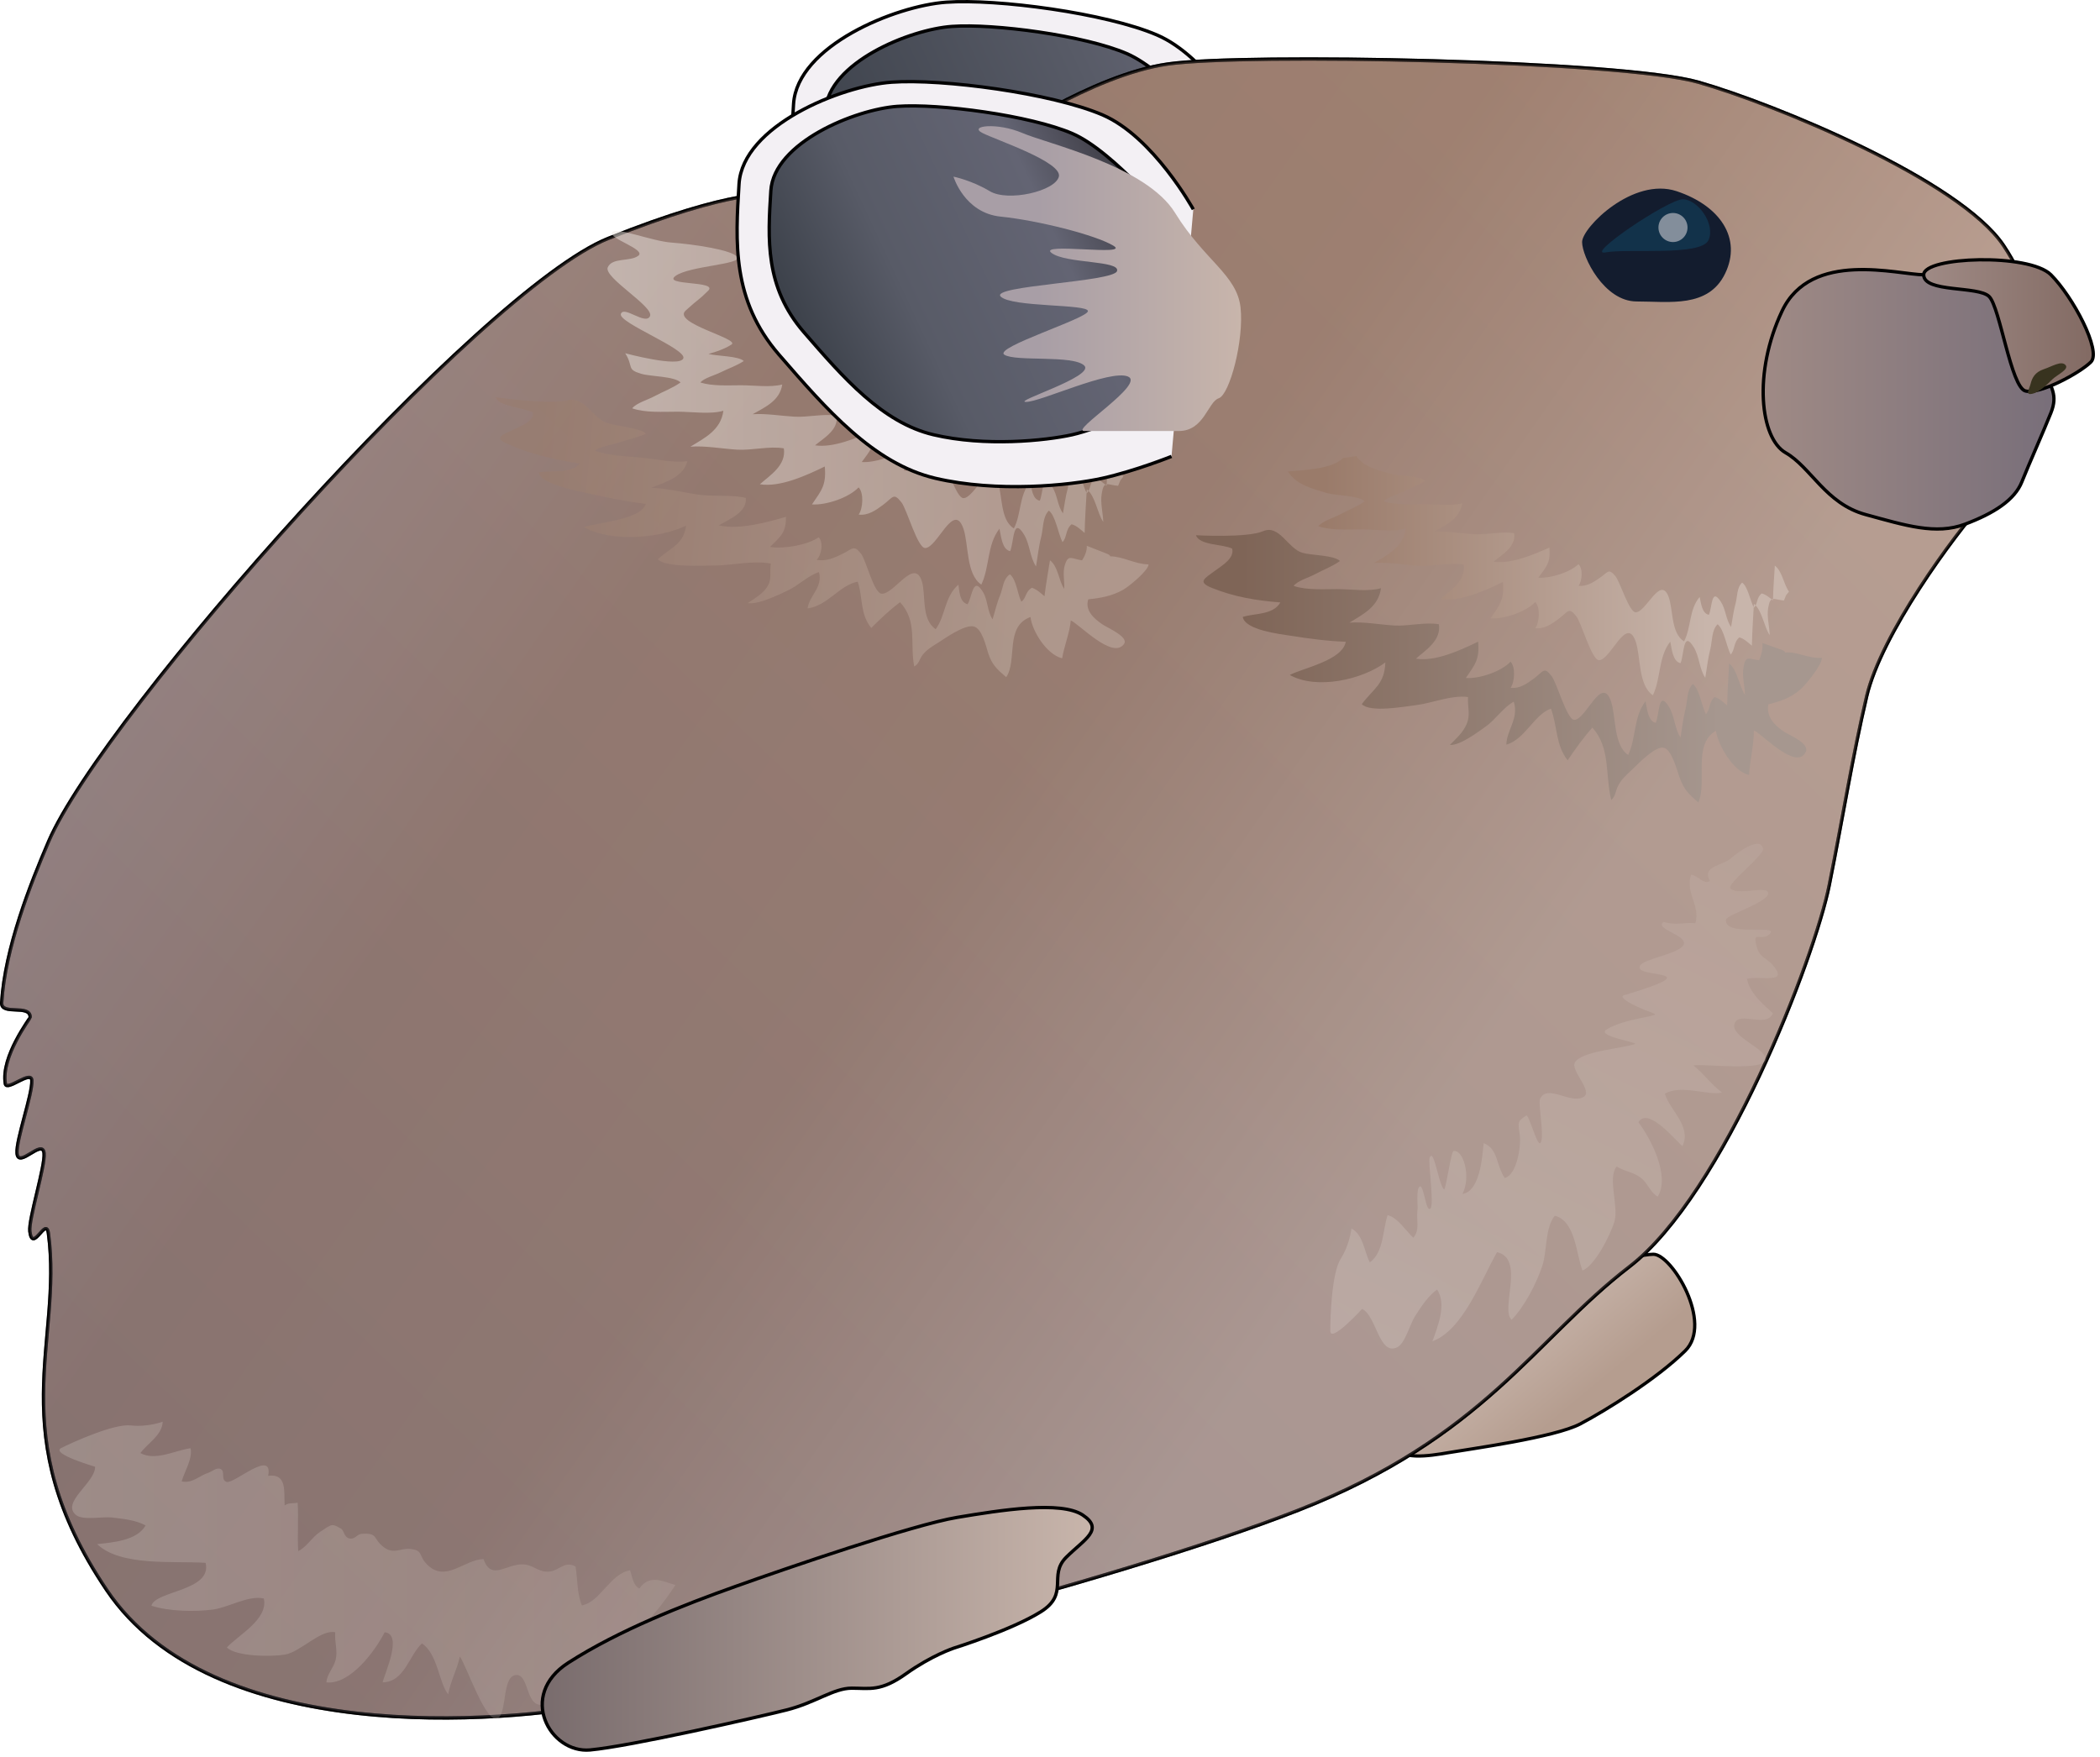
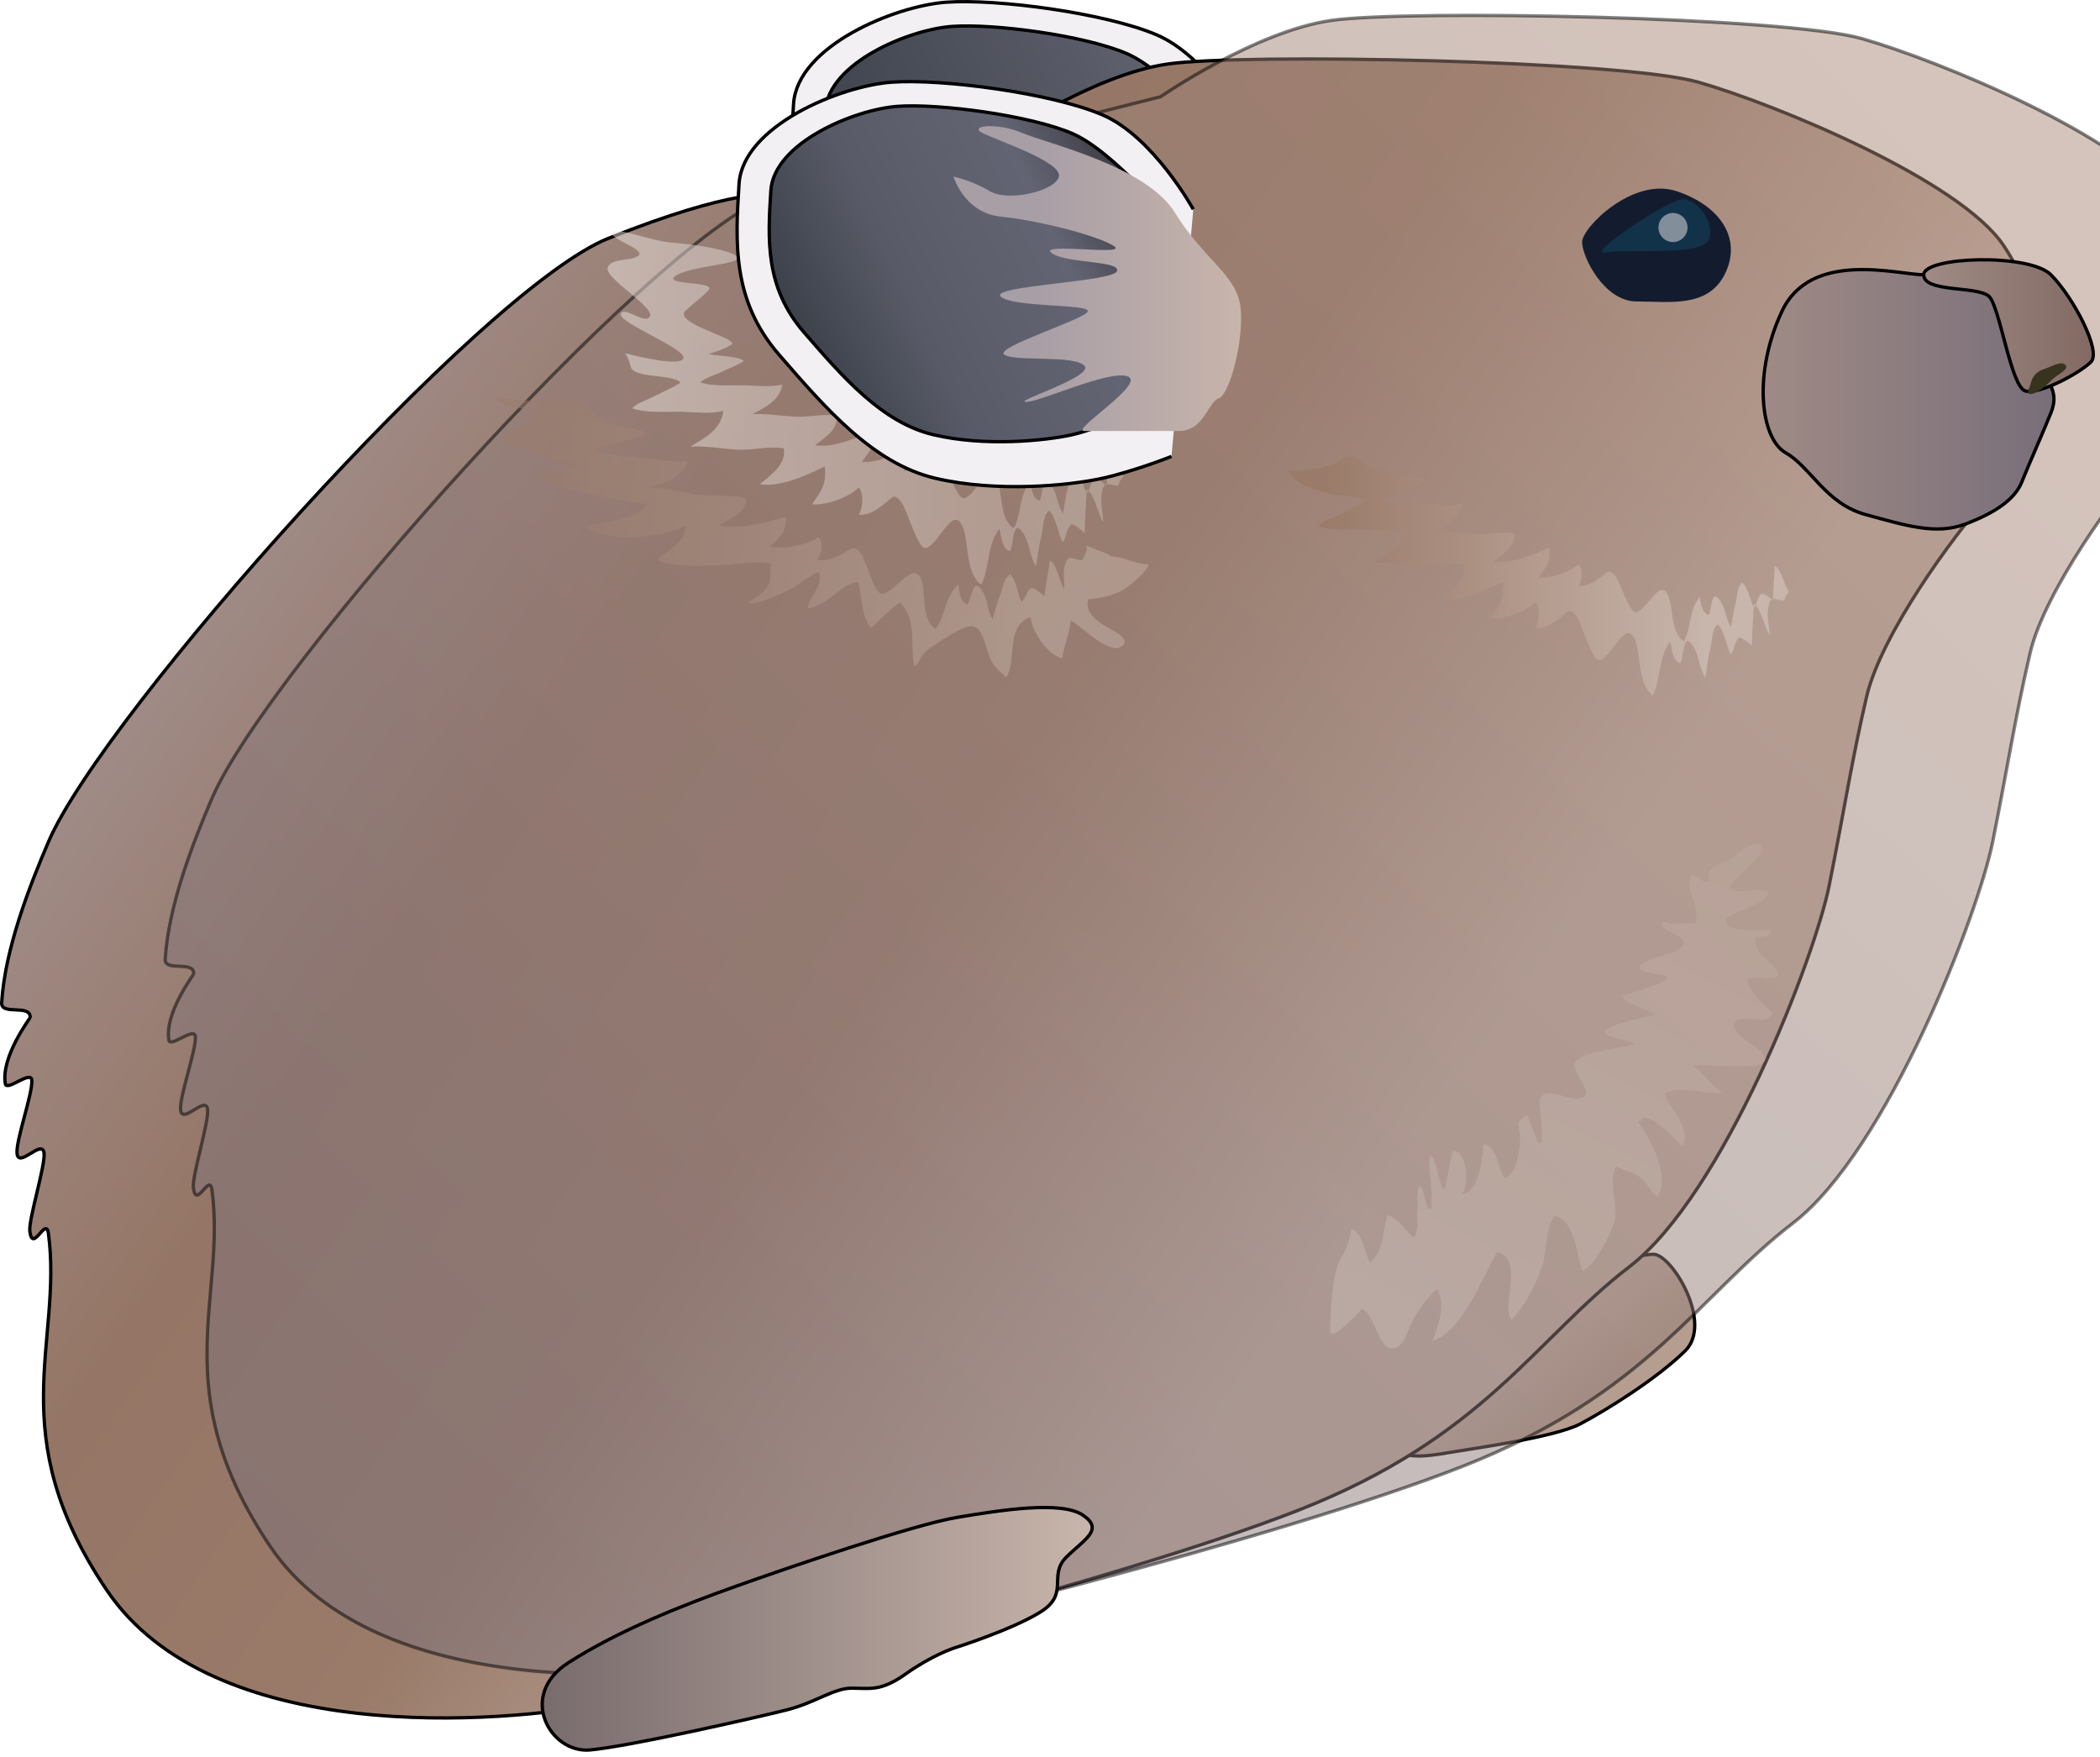
<svg xmlns="http://www.w3.org/2000/svg" xmlns:ns1="https://ian.umces.edu/media-library/" x="0px" y="0px" width="502" height="420" viewBox="0 0 502 420" xml:space="preserve">
  <title>Ochotona princeps (American Pika)</title>
  <desc>
    <ns1:title>Ochotona princeps (American Pika)</ns1:title>
    <ns1:descr>Illustration of Ochotona princeps (American Pika)</ns1:descr>
    <ns1:scene>
      <ns1:contains>mammal, American, pika, rock, rabbit, coney, Chordata, Mammalia, Lagomorpha, Ochotonidae, Ochotona, princeps</ns1:contains>
      <ns1:when>2004-09-12</ns1:when>
    </ns1:scene>
  </desc>
  <defs>
</defs>
  <linearGradient id="ian_symbols_07b87e7ff4c8293405b1905a82d0c170" gradientUnits="userSpaceOnUse" x1="-658.058" y1="-130.769" x2="-629.273" y2="-110.614" gradientTransform="matrix(-1.162 -0.217 0.183 -0.983 -356.934 68.136)">
    <stop offset="0.197" style="stop-color:#B59D8F" />
    <stop offset="0.837" style="stop-color:#C8B5AB" />
  </linearGradient>
  <path fill="url(#ian_symbols_07b87e7ff4c8293405b1905a82d0c170)" stroke="#000000" stroke-width="0.78" d="M402.821,322.981c-6.809,6.699-18.871,14.183-25.038,17.445  c-6.156,3.263-26.561,6.025-31.477,6.874c-4.928,0.849-11.703,1.914-13.367-1.914c-1.653-3.851,0.902-5.721,3.61-9.637  c2.709-3.894,1.219-8.593,5.08-12.313c3.872-3.676,10.789-6.809,10.789-6.809s2.621-1.283,6.112-5.047  c3.48-3.763,4.46-2.697,6.374-2.349c1.914,0.369,4.459-2.697,7.853-3.829c3.394-1.152,18.088-5.46,22.461-5.525  C399.602,299.814,409.63,316.303,402.821,322.981z" />
  <path fill="#F3F0F4" stroke="#000000" stroke-width="0.793" d="M298.286,30.94c0,0-9.56-17.38-21.72-22.58  c-12.16-5.221-38.221-8.701-50.38-7.831c-12.16,0.87-35.621,10.431-36.491,24.331c-0.881,13.9-1.729,27.79,9.561,40.82  c11.29,13.041,22.59,26.071,37.35,29.541c14.771,3.48,32.141,1.74,39.961,0s16.511-5.209,16.511-5.209" />
  <linearGradient id="ian_symbols_a99f37fda0fce104e1d8f03218159cb2" gradientUnits="userSpaceOnUse" x1="205.895" y1="64.927" x2="289.582" y2="25.904">
    <stop offset="0" style="stop-color:#3C414A" />
    <stop offset="0.747" style="stop-color:#585B67" />
    <stop offset="1" style="stop-color:#636473" />
  </linearGradient>
  <path fill="url(#ian_symbols_a99f37fda0fce104e1d8f03218159cb2)" stroke="#000000" stroke-width="0.793" d="M293.686,34.704c0,0-14.27-17.576-24.363-21.905  c-10.082-4.329-31.694-7.2-41.777-6.482c-10.083,0.718-29.53,8.636-30.258,20.165c-0.718,11.529-1.436,23.059,7.929,33.859  c9.365,10.8,18.729,21.612,30.977,24.494s26.647,1.446,33.13,0c6.493-1.447,20.034-7.494,20.034-7.494" />
  <linearGradient id="ian_symbols_128203187df06ae475e04b2f2d8c2adf" gradientUnits="userSpaceOnUse" x1="80.522" y1="99.996" x2="385.293" y2="313.399">
    <stop offset="0.006" style="stop-color:#9F8A85" />
    <stop offset="0.225" style="stop-color:#957666" />
    <stop offset="0.483" style="stop-color:#9A7B6A" />
    <stop offset="0.837" style="stop-color:#C8B5AB" />
  </linearGradient>
  <path fill="url(#ian_symbols_128203187df06ae475e04b2f2d8c2adf)" stroke="#000000" stroke-width="0.793" d="M184.485,46.581c0,0-8.69-1.74-39.09,10.42  c-30.4,12.16-120.751,113.801-133.781,144.201c-4.334,10.116-10.436,25.5-11.214,38.531c-0.185,3.153,6.852,0.261,6.814,3.48  c-0.005,0.304-7.031,9.354-5.938,15.901c0.321,1.936,6.205-3.394,6.336-0.805c0.179,3.263-3.796,14.226-3.541,17.402  c0.299,3.85,6.085-3.611,6.46,0c0.321,3.066-3.741,15.836-3.399,18.686c0.653,5.373,3.883-3.72,4.443,0.522  c3.475,26.06-11.257,47.9,13.938,85.25c25.19,37.35,93.821,32.129,119.881,26.931c26.06-5.221,120.751-28.671,165.041-46.052  c44.322-17.381,56.482-40.83,79.062-58.189c22.591-17.381,44.312-73.852,47.78-91.227c3.48-17.37,5.482-30.4,8.952-45.17  c3.48-14.771,20.589-38.22,28.409-46.911s7.82-19.98,9.55-26.071c1.74-6.069,5.221-19.099-5.21-34.739  c-10.42-15.641-54.73-33.881-72.981-39.09c-18.229-5.221-108.592-6.961-126.82-4.351c-18.24,2.61-40.831,18.25-40.831,18.25  L184.485,46.581z" />
  <linearGradient id="ian_symbols_22e708c5a77596a46d57a339cb4f4c57" gradientUnits="userSpaceOnUse" x1="47.23" y1="402.71" x2="427.856" y2="8.561">
    <stop offset="0.006" style="stop-color:#796F7A" />
    <stop offset="1" style="stop-color:#AA8978" />
  </linearGradient>
-   <path opacity="0.5" fill="url(#ian_symbols_22e708c5a77596a46d57a339cb4f4c57)" stroke="#000000" stroke-width="0.793" d="M184.485,46.581c0,0-8.69-1.74-39.09,10.42  c-30.4,12.16-120.751,113.801-133.781,144.201c-4.334,10.116-10.436,25.5-11.214,38.531c-0.185,3.153,6.852,0.261,6.814,3.48  c-0.005,0.304-7.031,9.354-5.938,15.901c0.321,1.936,6.205-3.394,6.336-0.805c0.179,3.263-3.796,14.226-3.541,17.402  c0.299,3.85,6.085-3.611,6.46,0c0.321,3.066-3.741,15.836-3.399,18.686c0.653,5.373,3.883-3.72,4.443,0.522  c3.475,26.06-11.257,47.9,13.938,85.25c25.19,37.35,93.821,32.129,119.881,26.931c26.06-5.221,120.751-28.671,165.041-46.052  c44.322-17.381,56.482-40.83,79.062-58.189c22.591-17.381,44.312-73.852,47.78-91.227c3.48-17.37,5.482-30.4,8.952-45.17  c3.48-14.771,20.589-38.22,28.409-46.911s7.82-19.98,9.55-26.071c1.74-6.069,5.221-19.099-5.21-34.739  c-10.42-15.641-54.73-33.881-72.981-39.09c-18.229-5.221-108.592-6.961-126.82-4.351c-18.24,2.61-40.831,18.25-40.831,18.25  L184.485,46.581z" />
+   <path opacity="0.5" fill="url(#ian_symbols_22e708c5a77596a46d57a339cb4f4c57)" stroke="#000000" stroke-width="0.793" d="M184.485,46.581c-30.4,12.16-120.751,113.801-133.781,144.201c-4.334,10.116-10.436,25.5-11.214,38.531c-0.185,3.153,6.852,0.261,6.814,3.48  c-0.005,0.304-7.031,9.354-5.938,15.901c0.321,1.936,6.205-3.394,6.336-0.805c0.179,3.263-3.796,14.226-3.541,17.402  c0.299,3.85,6.085-3.611,6.46,0c0.321,3.066-3.741,15.836-3.399,18.686c0.653,5.373,3.883-3.72,4.443,0.522  c3.475,26.06-11.257,47.9,13.938,85.25c25.19,37.35,93.821,32.129,119.881,26.931c26.06-5.221,120.751-28.671,165.041-46.052  c44.322-17.381,56.482-40.83,79.062-58.189c22.591-17.381,44.312-73.852,47.78-91.227c3.48-17.37,5.482-30.4,8.952-45.17  c3.48-14.771,20.589-38.22,28.409-46.911s7.82-19.98,9.55-26.071c1.74-6.069,5.221-19.099-5.21-34.739  c-10.42-15.641-54.73-33.881-72.981-39.09c-18.229-5.221-108.592-6.961-126.82-4.351c-18.24,2.61-40.831,18.25-40.831,18.25  L184.485,46.581z" />
  <linearGradient id="ian_symbols_06495b4ab2c617e465284a27f166b294" gradientUnits="userSpaceOnUse" x1="145.223" y1="97.498" x2="268.539" y2="97.498">
    <stop offset="0.006" style="stop-color:#EFE9E4" />
    <stop offset="0.764" style="stop-color:#CDBBB3" />
  </linearGradient>
  <path opacity="0.49" fill="url(#ian_symbols_06495b4ab2c617e465284a27f166b294)" d="M149.463,84.458c2.066,3.323,0.218,3.834,3.823,4.911  c2.3,0.68,7.934,0.571,9.403,2.067c-2.056,1.446-4.084,2.126-6.227,3.29c-1.512,0.821-4.443,1.669-5.324,2.904  c3.16,1.104,7.407,0.8,10.866,0.8c3.355,0,7.799,0.696,10.92-0.223c-0.615,4.595-4.383,6.455-7.886,8.587  c3.529-0.272,7.603,0.495,11.132,0.712c3.654,0.218,7.75-0.924,11.203-0.31c0.615,4.057-3.29,6.423-5.727,8.582  c4.873,0.789,11.208-2.159,15.521-4.247c0.37,4.492-0.734,5.623-3.067,9.065c3.399,0.229,8.821-1.604,11.143-4.068  c1.289,1.256,1.055,5.052,0.022,6.504c2.24,0.283,4.122-1.05,5.873-2.355c2.371-1.778,2.442-3.002,4.356-0.565  c1.305,1.669,3.823,10.876,5.645,10.909c2.899,0.071,6.847-11.322,9.158-4.65c1.3,3.758,0.598,10.92,4.285,13.395  c2.023-4.16,1.333-9.533,4.34-13.362c0.397,1.751,0.582,4.96,2.562,5.368c0.936-2.257,0.62-8.408,3.333-3.932  c1.376,2.278,1.376,5.4,2.839,7.575c0.419-2.404,0.631-4.72,1.262-7.146c0.484-1.909,0.293-4.726,1.811-6.194  c1.599,1.202,2.218,5.493,3.257,7.537c1.088-1.06,0.686-3.034,2.176-4.269c1.212,0.315,2.213,1.327,3.121,2.078  c0.07-3.491,0.321-6.961,0.512-10.441c2.082,1.653,2.441,5.558,3.937,7.809c-0.064-2.197-0.739-4.606-0.369-6.76  c0.532-3.306,1.338-2.083,3.915-1.876c0.555-1.316,0.555-1.316,0.555-1.316l0.707-0.897c-1.349-1.871-1.675-5.101-3.535-6.477  c-0.174,2.888-0.391,5.765-0.456,8.652c-0.816-0.62-1.719-1.463-2.812-1.724c-1.333,1.022-0.974,2.66-1.947,3.541  c-0.936-1.691-1.495-5.248-2.926-6.243c-1.359,1.218-1.196,3.557-1.626,5.128c-0.565,2.012-0.762,3.932-1.137,5.922  c-1.316-1.8-1.311-4.389-2.545-6.271c-2.442-3.714-2.154,1.376-2.997,3.247c-1.778-0.337-1.947-2.991-2.295-4.443  c-2.703,3.176-2.083,7.619-3.899,11.067c-3.317-2.045-2.681-7.983-3.855-11.089c-2.072-5.525-5.612,3.905-8.223,3.851  c-1.637-0.033-3.894-7.657-5.063-9.039c-1.719-2.012-1.784-1-3.91,0.462c-1.577,1.087-3.263,2.197-5.275,1.963  c0.925-1.207,1.142-4.356-0.021-5.384c-2.088,2.028-6.945,3.551-10.018,3.361c2.104-2.855,3.1-3.791,2.768-7.51  c-3.877,1.735-9.566,4.177-13.938,3.519c2.181-1.789,5.694-3.747,5.139-7.108c-3.089-0.506-6.782,0.44-10.056,0.256  c-3.165-0.174-6.831-0.811-9.996-0.587c3.138-1.762,6.526-3.307,7.081-7.113c-2.801,0.761-6.798,0.19-9.806,0.19  c-3.1,0-6.923,0.25-9.761-0.664c0.799-1.022,3.42-1.729,4.78-2.404c1.931-0.962,3.752-1.534,5.596-2.73  c-1.316-1.234-6.379-1.142-8.446-1.702c0,0,3.421-0.848,5.509-2.241c2.088-1.392-14.27-5.101-10.964-8.119  c3.307-3.018,2.958-2.322,5.395-4.758c2.437-2.437-11.094-1.142-7.81-3.53c3.285-2.387,15.814-2.735,14.771-4.476  s-10.79-3.132-15.662-3.48c-4.873-0.348-13.335-3.867-14.27-2.437c-0.936,1.431,8.223,4.073,6.265,5.569  c-1.958,1.496-6.265,0.348-7.309,2.785c-1.044,2.436,11.138,9.408,10.094,11.665c-1.044,2.257-6.265-2.616-6.961-0.528  c-0.696,2.088,15.923,8.408,14.922,10.643C162.341,87.939,149.463,84.458,149.463,84.458z" />
  <path fill="#F3F0F4" stroke="#000000" stroke-width="0.793" d="M285.257,50.051c0,0-9.561-17.37-21.721-22.591  c-12.16-5.199-38.22-8.679-50.38-7.809c-12.16,0.87-35.621,10.419-36.491,24.32s-1.729,27.8,9.561,40.831  c11.29,13.03,22.58,26.06,37.35,29.541c14.77,3.47,32.14,1.74,39.96,0s16.511-5.221,16.511-5.221" />
  <linearGradient id="ian_symbols_35d6be46c4a8149415822ce731607fb5" gradientUnits="userSpaceOnUse" x1="192.865" y1="84.043" x2="276.558" y2="45.016">
    <stop offset="0" style="stop-color:#3C414A" />
    <stop offset="0.298" style="stop-color:#585B67" />
    <stop offset="0.708" style="stop-color:#636473" />
    <stop offset="1" style="stop-color:#35333A" />
  </linearGradient>
  <path fill="url(#ian_symbols_35d6be46c4a8149415822ce731607fb5)" stroke="#000000" stroke-width="0.793" d="M280.655,53.803c0,0-14.27-17.577-24.353-21.895  c-10.093-4.318-31.705-7.2-41.787-6.482c-10.083,0.729-29.53,8.647-30.248,20.176c-0.729,11.529-1.457,23.037,7.918,33.848  c9.365,10.812,18.729,21.623,30.976,24.494c12.247,2.893,26.659,1.436,33.141,0c6.482-1.436,20.024-7.494,20.024-7.494" />
  <path fill="#131C2E" d="M412.393,65.387c4.046-8.386-1.175-16.195-11.595-19.676c-10.431-3.48-22.602,8.68-22.602,12.16  s5.221,14.205,13.041,14.205S408.379,73.707,412.393,65.387z" />
  <linearGradient id="ian_symbols_0f6b5dbb2d0857a4f94c39c1b8fb850c" gradientUnits="userSpaceOnUse" x1="421.484" y1="95.463" x2="490.989" y2="95.463">
    <stop offset="0.006" style="stop-color:#9F8A85" />
    <stop offset="0.983" style="stop-color:#796F7A" />
  </linearGradient>
  <path fill="url(#ian_symbols_0f6b5dbb2d0857a4f94c39c1b8fb850c)" stroke="#000000" stroke-width="0.793" d="M426.858,108.251c6.068,3.48,9.561,12.171,19.109,14.771  c9.561,2.61,16.805,4.916,23.755,2.306s11.866-5.786,13.596-10.115c1.74-4.351,5.221-12.171,6.95-16.511  c1.74-4.351,0-6.091-1.729-10.419c-1.751-4.351-12.16-20.861-12.16-20.861s-10.431-1.729-16.521-1.729  c-6.069,0-26.931-6.08-33.869,8.69C419.027,89.152,420.778,104.792,426.858,108.251z" />
  <linearGradient id="ian_symbols_4d63f7d804a3cd44352b91e2d59b102c" gradientUnits="userSpaceOnUse" x1="459.857" y1="77.84" x2="500.397" y2="77.84">
    <stop offset="0.006" style="stop-color:#9F8A85" />
    <stop offset="0.972" style="stop-color:#836B64" />
  </linearGradient>
  <path fill="url(#ian_symbols_4d63f7d804a3cd44352b91e2d59b102c)" stroke="#000000" stroke-width="0.793" d="M459.857,65.691c0,4.34,13.041,2.6,15.651,5.21  c2.6,2.61,5.21,21.709,8.68,22.58c3.48,0.87,13.03-4.339,15.641-6.939c2.61-2.61-4.34-15.641-9.561-20.851  C485.059,60.481,459.857,61.352,459.857,65.691z" />
  <path fill="#12324A" d="M383.83,60.34c-5.253,0.979,14.923-12.693,18.437-12.693c3.513,0,7.896,5.862,6.145,9.767  C406.66,61.319,389.095,59.361,383.83,60.34z" />
  <linearGradient id="ian_symbols_65fc66b02fa227c41dd6a9b168ee1d54" gradientUnits="userSpaceOnUse" x1="227.926" y1="66.607" x2="296.68" y2="66.607">
    <stop offset="0.292" style="stop-color:#A89EA6" />
    <stop offset="1" style="stop-color:#C8B5AB" />
  </linearGradient>
  <path fill="url(#ian_symbols_65fc66b02fa227c41dd6a9b168ee1d54)" d="M280.917,50.921c-6.95-11.301-30.411-16.5-36.491-19.11s-13.03-1.74-9.549,0  c3.469,1.74,19.11,6.95,18.24,10.42c-0.87,3.48-12.16,6.091-16.511,3.48c-4.339-2.61-8.679-3.48-8.679-3.48s2.6,8.69,11.29,9.561  c8.69,0.87,22.591,4.34,26.931,6.95s-18.24-0.87-14.771,1.74c3.48,2.599,16.511,1.74,15.641,4.339  c-0.87,2.6-30.411,3.47-27.801,6.08c2.611,2.61,20.851,1.74,20.851,3.48s-22.591,8.68-19.98,10.42c2.588,1.74,16.489,0,19.11,2.61  c2.61,2.6-17.37,8.679-13.9,8.679c3.48,0,19.98-7.809,24.31-6.08c4.361,1.74-13.89,13.041-10.409,13.041c3.47,0,16.511,0,22.591,0  s6.939-6.961,9.55-7.831s6.068-13.9,5.209-21.709C295.676,65.691,287.867,62.222,280.917,50.921z" />
  <path fill="#838E9B" d="M403.397,54.391c0,1.925-1.556,3.48-3.47,3.48s-3.48-1.556-3.48-3.48c0-1.915,1.566-3.47,3.48-3.47  S403.397,52.476,403.397,54.391z" />
  <path fill="#38331F" d="M485.417,91.74c0.349-1.392,1.045-2.763,3.122-3.458c2.077-0.696,4.154-2.088,5.188-1.044  c1.045,1.044-2.066,2.415-3.11,3.459s-3.11,3.122-4.851,3.458C484.036,94.514,485.069,93.133,485.417,91.74z" />
  <linearGradient id="ian_symbols_7404451c792d2f3469257a82ef473400" gradientUnits="userSpaceOnUse" x1="14.216" y1="375.435" x2="161.46" y2="375.435">
    <stop offset="0.006" style="stop-color:#EFE9E4" />
    <stop offset="1" style="stop-color:#CDBBB3" />
  </linearGradient>
-   <path opacity="0.21" fill="url(#ian_symbols_7404451c792d2f3469257a82ef473400)" d="M151.132,390.176c-4.041,1.35-1.931,9.278-4.824,8.419  c-2.871-0.849-0.865-4.634-4.514-1.207c-1.659,1.566-1.164,3.144-1.887,4.916c-2.447,6.015-3.54-1.251-5.727-3.883  c-2.779,2.045-3.785,6.112-4.671,9.19c-3.91,0.283-3.035-7.494-6.221-7.135c-3.35,0.381-2.023,9.169-4.345,10.387  c-2.73,1.436-7.407-12.573-9.017-14.813c-0.631,3.045-2.251,5.917-2.79,9.017c-2.159-2.523-2.496-9.691-6.275-12.149  c-3.002,2.72-4.155,9.245-9.397,9.311c0.489-2.143,4.911-11.562,0.484-11.976c-2.284,4.492-8.201,12.541-13.922,11.986  c0.12-2.012,1.697-3.383,2.181-5.308c0.593-2.327-0.261-4.177-0.076-6.679c-3.502-0.75-8.31,4.731-12.035,5.341  c-3.367,0.555-11.616,0.457-13.868-1.696c2.779-3.046,9.914-6.689,8.842-11.726c-3.687-0.815-8.413,2.121-12.057,2.633  c-4.323,0.587-10.61,0.479-14.813-0.903c0.897-3.6,14.585-3.48,12.948-10.257c-7.548-0.479-20.355,0.914-25.924-4.47  c3.627-0.392,9.544-0.815,11.584-4.471c-2.404-1.283-5.33-1.566-8.038-1.893c-2.126-0.271-6.885,0.751-8.543-0.555  c-3.823-3.002,4.579-7.732,4.503-11.583c0,0-10.773-3.133-8.081-4.481c2.692-1.349,12.573-5.852,16.614-5.395s7.63-0.892,7.63-0.892  c-0.125,3.219-3.546,5.101-5.34,7.505c3.665,1.99,8.445-0.719,12.008-1.153c0.533,2.502-1.528,5.678-2.132,7.918  c2.523,0.588,4.209-1.37,6.352-2.045c0.941-0.293,1.925-1.349,2.942-0.913c1.224,0.532-0.043,2.545,1.414,3.089  c1.713,0.62,11.219-8.07,9.969-1.458c4.573-0.608,3.741,3.764,3.937,7.092c1.044-0.762,2.023-0.413,3.111-0.674  c0.239,3.828-0.104,7.744,0.13,11.572c1.92-0.849,3.252-3.273,5.199-4.568c2.904-1.914,2.763-2.099,5.063-0.783  c0.664,0.392,0.707,1.914,1.773,2.273c1.501,0.5,1.931-0.968,3.17-1.044c4.122-0.262,2.469,1.186,5.373,3.273  c2.354,1.697,3.97,0.044,6.297,0.349c3.176,0.391,1.74,1.576,4.03,3.807c4.405,4.285,8.821-1.306,13.4-1.393  c1.947,5.699,6.025,0.457,10.3,1.37c2.001,0.425,3.148,1.871,5.493,1.61c2.349-0.262,3.692-2.665,6.205-1.186  c0.495,3.078,0.332,6.396,1.501,9.277c4.432-0.805,6.754-7.57,11.513-8.386c0.571,1.566,0.701,3.524,2.235,4.361  c2.475-3.578,5.803-1.62,8.625-0.848C161.46,378.952,155.173,388.827,151.132,390.176z" />
  <linearGradient id="ian_symbols_bfade18692e6674489f3817b2eed321e" gradientUnits="userSpaceOnUse" x1="137.283" y1="340.85" x2="287.45" y2="340.85" gradientTransform="matrix(0.441 -0.897 0.897 0.441 -22.386 304.307)">
    <stop offset="0.006" style="stop-color:#EFE9E4" />
    <stop offset="1" style="stop-color:#CDBBB3" />
  </linearGradient>
  <path opacity="0.21" fill="url(#ian_symbols_bfade18692e6674489f3817b2eed321e)" d="M412.588,219.85c-0.565,4.22,12.596,1.131,10.551,3.35  c-2.034,2.208-4.547-1.267-3.089,3.524c0.674,2.176,2.306,2.426,3.589,3.851c4.307,4.851-2.697,2.632-6.025,3.437  c0.62,3.394,3.828,6.091,6.199,8.245c-1.479,3.632-8.07-0.588-9.158,2.436c-1.131,3.176,7.342,5.852,7.418,8.484  c0.076,3.089-14.563,1.087-17.271,1.555c2.436,1.903,4.307,4.623,6.852,6.472c-3.219,0.827-9.788-2.022-13.672,0.283  c1.109,3.883,6.472,7.81,4.199,12.529c-1.697-1.381-8.201-9.506-10.518-5.71c3.013,4.024,7.624,12.889,4.611,17.783  c-1.762-1.001-2.295-3.023-3.807-4.308c-1.827-1.555-3.861-1.609-6.026-2.871c-2.219,2.807,0.577,9.55-0.521,13.161  c-0.979,3.263-4.721,10.615-7.636,11.681c-1.512-3.828-1.631-11.833-6.623-13.095c-2.36,2.937-1.816,8.483-2.97,11.975  c-1.37,4.145-4.242,9.734-7.331,12.889c-2.828-2.393,3.307-14.618-3.502-16.141c-3.753,6.569-8.157,18.675-15.444,21.296  c1.25-3.437,3.48-8.918,1.109-12.366c-2.219,1.588-3.764,4.09-5.265,6.374c-1.175,1.794-2.35,6.515-4.264,7.429  c-4.372,2.099-4.916-7.527-8.396-9.158c0,0-7.57,8.288-7.592,5.264c-0.021-3.002,0.305-13.856,2.49-17.271  c2.187-3.438,2.557-7.244,2.557-7.244c2.85,1.534,3.023,5.428,4.394,8.104c3.394-2.415,3.078-7.907,4.264-11.29  c2.48,0.62,4.416,3.883,6.156,5.405c1.653-2.001,0.631-4.372,0.979-6.591c0.142-0.979-0.369-4.895,0.479-5.612  c1.021-0.87,1.489,6.286,2.609,5.221c0.979-0.946-0.619-11.138-0.174-12.182c1.045-2.437,2.132,6.635,3.48,7.657  c0.544-0.979,1.664-9.093,2.197-9.202c2.371-0.511,4.285,6.135,2.153,10.246c4.699-0.696,4.829-11.072,5.091-12.16  c3.523,1.469,2.915,5.199,5.003,8.332c2.958-0.696,3.927-7.712,3.633-10.028c-0.446-3.459-0.675-3.404,1.522-4.895  c0.631-0.413,2.578,7.363,3.372,6.569c1.109-1.131-0.565-9.311-0.087-10.463c1.588-3.808,7.2,1.186,10.354-0.501  c2.566-1.37-3.252-6.417-1.958-8.375c1.762-2.676,11.312-3.252,14.313-4.329c1.012-0.358-9.408-1.87-6.787-3.48  c4.558-2.784,13.226-3.132,11.312-3.828c-5.895-2.143-8.494-3.98-7.135-4.351c22.102-6.613,1.229-3.785,3.938-7.222  c1.262-1.61,9.538-2.741,10.333-4.96c0.805-2.219-7.233-3.741-4.797-5.352c2.98,0.914,4.47,0.076,7.581,0.305  c1.229-4.334-2.415-6.961-1.044-11.589c1.664,0.18,3.089,2.496,4.524,1.495c-2.132-3.801,3.459-3.556,5.395-5.742  c0,0,6.635-5.531,7.309-1.915c0.262,1.403-8.701,8.391-7.831,9.397c1.676,1.953,9.028-0.848,9.05,1.219  C422.703,215.689,412.74,218.74,412.588,219.85z" />
  <linearGradient id="ian_symbols_31999efbdbb87d7451371bb7bceb5463" gradientUnits="userSpaceOnUse" x1="129.618" y1="389.426" x2="261.088" y2="389.426">
    <stop offset="0" style="stop-color:#796C6D" />
    <stop offset="1" style="stop-color:#C8B5AB" />
  </linearGradient>
  <path fill="url(#ian_symbols_31999efbdbb87d7451371bb7bceb5463)" stroke="#000000" stroke-width="0.793" d="M135.834,397.551c12.171-7.831,27.801-13.922,39.96-18.251  c12.171-4.351,42.571-14.771,52.991-16.511c10.43-1.74,24.831-4.024,30.041-0.565c5.21,3.48,0.37,5.786-3.97,10.115  c-4.351,4.351,0.87,8.701-6.08,13.03c-6.95,4.351-20.85,8.701-20.85,8.701s-5.221,1.74-11.301,6.068  c-6.08,4.352-8.679,3.481-13.03,3.481c-4.339,0-8.679,3.48-15.629,5.221s-37.361,8.679-46.921,9.549  C131.495,419.26,123.675,405.36,135.834,397.551z" />
  <linearGradient id="ian_symbols_f09fd1497fa8fc54e5d6a9f50716e2de" gradientUnits="userSpaceOnUse" x1="285.898" y1="159.278" x2="435.508" y2="159.278">
    <stop offset="0.073" style="stop-color:#7F6557" />
    <stop offset="0.837" style="stop-color:#A6978F" />
  </linearGradient>
-   <path fill="url(#ian_symbols_f09fd1497fa8fc54e5d6a9f50716e2de)" d="M285.898,127.965c0.783,2.441,6.438,2.11,8.646,3.192c0.576,2.344-2.403,4.035-4.035,5.248  c-2.545,1.893-4.405,2.719-0.783,4.166c5.395,2.159,10.528,3.002,16.337,3.464c-1.719,3.04-6.2,2.551-8.984,3.47  c0.544,3.132,8.811,4.079,11.442,4.492c4.285,0.68,8.832,1.294,13.183,1.436c-0.806,4.465-10.159,6.259-13.39,7.945  c6.461,3.611,17.37,1.087,22.852-3.002c-0.195,5.286-2.839,6.227-5.634,9.974c2.023,2.083,10.083,0.582,12.846,0.261  c3.784-0.446,8.689-2.513,12.551-1.958c-0.152,2.518,0.664,4.199-0.369,6.548c-0.903,2.023-2.458,3.377-3.981,4.9  c2.458,0.174,6.744-3.094,8.68-4.47c2.252-1.615,4.209-4.59,6.603-5.868c1.272,4.052-1.697,6.722-1.773,10.278  c4.514-1.311,6.603-7.178,10.67-8.63c1.556,4.28,1.077,8.652,3.98,12.372c1.915-2.795,3.633-5.286,5.917-7.82  c4.361,4.824,3.024,11.154,4.503,17.31c1.044-0.854,1.022-2.219,1.675-3.458c0.806-1.534,1.958-2.54,3.22-3.725  c1.37-1.284,5.417-5.624,7.56-5.335c1.969,0.271,3.252,5.351,3.839,6.988c1.088,3.045,2.154,4.046,4.525,6.124  c2.196-4.873-1.414-13.933,4.198-17.141c0.598,3.589,4.241,9.827,7.929,10.539c0.239-3.638,1.175-7.249,1.153-10.621  c1.87,0.685,10.202,9.799,12.41,5.112c0.957-2.04-3.884-3.954-5.178-4.802c-2.176-1.425-4.329-3.507-3.764-6.564  c2.72-0.642,5.309-1.528,7.625-3.519c1.305-1.125,5.275-5.987,5.155-7.613c-3.067,0.304-5.906-1.561-8.745-1.235  c-0.13-0.321-0.337-0.418-0.598-0.56l-4.873-1.74c0.174,1.447-0.239,2.855-0.761,4.117c-2.48-0.195-3.241-1.37-3.764,1.8  c-0.348,2.066,0.305,4.378,0.37,6.488c-1.436-2.165-1.784-5.906-3.785-7.494c-0.174,3.339-0.413,6.667-0.479,10.018  c-0.87-0.723-1.838-1.691-3.002-1.996c-1.414,1.186-1.044,3.078-2.077,4.095c-0.99-1.958-1.6-6.075-3.122-7.228  c-1.457,1.409-1.272,4.111-1.74,5.938c-0.599,2.328-0.805,4.552-1.207,6.858c-1.403-2.088-1.403-5.08-2.72-7.266  c-2.599-4.296-2.295,1.604-3.187,3.769c-1.903-0.391-2.088-3.469-2.458-5.15c-2.882,3.676-2.219,8.826-4.155,12.818  c-3.545-2.371-2.871-9.245-4.111-12.845c-2.219-6.401-6.004,4.524-8.777,4.459c-1.751-0.032-4.154-8.864-5.405-10.463  c-1.827-2.339-1.903-1.164-4.177,0.538c-1.675,1.256-3.48,2.534-5.623,2.262c0.99-1.392,1.207-5.036-0.021-6.237  c-2.229,2.36-7.418,4.117-10.681,3.899c2.24-3.301,3.295-4.389,2.947-8.696c-4.133,2.007-10.202,4.83-14.879,4.073  c2.338-2.072,6.08-4.339,5.492-8.228c-3.307-0.593-7.232,0.506-10.735,0.294c-3.382-0.207-7.287-0.941-10.658-0.68  c3.35-2.044,6.961-3.828,7.548-8.239c-2.991,0.881-7.244,0.218-10.463,0.218c-3.307,0-7.386,0.288-10.409-0.767  c0.838-1.186,3.644-2.001,5.102-2.79c2.045-1.115,3.991-1.768,5.96-3.154c-1.403-1.436-6.809-1.327-9.006-1.979  c-3.459-1.033-5.492-6.831-9.354-5.161C298.08,128.661,285.898,127.965,285.898,127.965z" />
  <linearGradient id="ian_symbols_8f5205dbf27a3b346dc16e983599019c" gradientUnits="userSpaceOnUse" x1="307.869" y1="137.628" x2="427.652" y2="137.628">
    <stop offset="0.073" style="stop-color:#9A7B6A" />
    <stop offset="0.837" style="stop-color:#C8B5AB" />
  </linearGradient>
  <path fill="url(#ian_symbols_8f5205dbf27a3b346dc16e983599019c)" d="M427.652,141.446c-1.295-1.795-1.6-4.895-3.383-6.21c-0.174,2.768-0.381,5.525-0.446,8.299  c-0.783-0.598-1.642-1.403-2.687-1.653c-1.283,0.979-0.936,2.55-1.87,3.394c-0.893-1.621-1.437-5.031-2.807-5.988  c-1.305,1.169-1.142,3.41-1.556,4.917c-0.532,1.93-0.729,3.774-1.087,5.683c-1.262-1.729-1.251-4.209-2.447-6.015  c-2.328-3.562-2.056,1.322-2.86,3.116c-1.708-0.326-1.871-2.872-2.208-4.264c-2.589,3.045-1.991,7.309-3.731,10.616  c-3.176-1.963-2.577-7.657-3.687-10.637c-1.99-5.297-5.384,3.747-7.886,3.692c-1.566-0.027-3.73-7.342-4.851-8.668  c-1.643-1.931-1.708-0.957-3.753,0.446c-1.501,1.044-3.121,2.104-5.047,1.882c0.893-1.159,1.088-4.177-0.021-5.167  c-2.001,1.947-6.656,3.41-9.593,3.225c2.012-2.735,2.958-3.632,2.653-7.2c-3.72,1.664-9.169,4.003-13.356,3.372  c2.089-1.713,5.449-3.595,4.917-6.814c-2.959-0.489-6.493,0.419-9.637,0.245c-3.023-0.168-6.548-0.777-9.571-0.565  c3.002-1.691,6.254-3.17,6.787-6.819c-2.687,0.729-6.516,0.179-9.397,0.179c-2.98,0-6.635,0.239-9.354-0.636  c0.762-0.979,3.285-1.659,4.59-2.306c1.839-0.925,3.59-1.468,5.352-2.616c-1.262-1.186-6.112-1.099-8.092-1.637  c-3.1-0.854-6.624-1.637-8.396-4.274l-3.177,0.479c-2.621,2.638-9.484,2.872-13.182,3.203c1.979,3.187,5.895,4.128,9.354,5.161  c2.197,0.652,7.603,0.543,9.006,1.979c-1.969,1.387-3.916,2.039-5.961,3.154c-1.457,0.789-4.263,1.604-5.101,2.79  c3.023,1.055,7.103,0.767,10.409,0.767c3.219,0,7.472,0.664,10.463-0.217c-0.587,4.411-4.198,6.194-7.549,8.239  c3.372-0.261,7.277,0.473,10.659,0.68c3.503,0.212,7.429-0.887,10.735-0.294c0.588,3.889-3.154,6.156-5.492,8.228  c4.677,0.756,10.746-2.066,14.879-4.073c0.348,4.307-0.707,5.395-2.947,8.696c3.263,0.218,8.45-1.539,10.681-3.899  c1.229,1.202,1.011,4.845,0.021,6.237c2.143,0.272,3.948-1.006,5.623-2.262c2.273-1.702,2.35-2.877,4.177-0.538  c1.251,1.599,3.654,10.43,5.405,10.463c2.773,0.065,6.559-10.86,8.777-4.459c1.24,3.601,0.565,10.474,4.111,12.845  c1.937-3.992,1.272-9.142,4.155-12.818c0.369,1.681,0.555,4.759,2.458,5.15c0.892-2.164,0.587-8.065,3.187-3.769  c1.316,2.186,1.316,5.177,2.72,7.266c0.402-2.306,0.608-4.53,1.207-6.858c0.468-1.827,0.282-4.53,1.74-5.938  c1.522,1.153,2.132,5.27,3.121,7.228c1.033-1.017,0.664-2.91,2.078-4.095c1.163,0.305,2.132,1.273,3.002,1.996  c0.064-3.35,0.304-6.678,0.479-10.017c2.001,1.588,2.349,5.329,3.785,7.494c-0.065-2.11-0.719-4.421-0.37-6.488  c0.521-3.17,1.283-1.996,3.763-1.8c0.522-1.261,0.522-1.261,0.522-1.261L427.652,141.446z" />
  <linearGradient id="ian_symbols_576ed3e6121f2154a57f0896cb2f2e10" gradientUnits="userSpaceOnUse" x1="110.211" y1="129.891" x2="273.397" y2="129.891" gradientTransform="matrix(0.971 0.09 -0.083 0.891 19.751 -3.682)">
    <stop offset="0.073" style="stop-color:#9A7B6A" />
    <stop offset="0.837" style="stop-color:#C8B5AB" />
  </linearGradient>
  <path opacity="0.47" fill="url(#ian_symbols_576ed3e6121f2154a57f0896cb2f2e10)" d="M118.508,94.987c0.631,2.191,6.651,2.458,8.897,3.611  c0.435,2.077-2.866,3.241-4.699,4.127c-2.828,1.387-4.873,1.915-1.147,3.519c5.536,2.393,10.893,3.627,17.005,4.59  c-2.066,2.458-6.771,1.594-9.778,2.11c0.321,2.763,9,4.383,11.752,5.003c4.487,1.006,9.245,1.979,13.84,2.529  c-1.207,3.774-11.257,4.405-14.808,5.542c6.559,3.747,18.3,2.643,24.439-0.348c-0.631,4.541-3.508,5.096-6.776,8.054  c1.99,1.996,10.637,1.49,13.59,1.485c4.035-0.011,9.397-1.311,13.443-0.451c-0.364,2.153,0.375,3.682-0.914,5.606  c-1.109,1.659-2.871,2.676-4.617,3.834c2.599,0.397,7.401-2.006,9.555-3.007c2.523-1.169,4.829-3.54,7.472-4.41  c1.012,3.616-2.338,5.634-2.708,8.69c4.873-0.686,7.564-5.542,11.98-6.401c1.305,3.85,0.451,7.575,3.23,11.072  c2.246-2.224,4.274-4.204,6.89-6.167c4.231,4.584,2.316,9.919,3.388,15.374c1.174-0.636,1.245-1.811,2.044-2.817  c0.979-1.245,2.268-2.001,3.709-2.898c1.55-0.979,6.178-4.318,8.424-3.867c2.072,0.43,3.019,4.938,3.513,6.412  c0.903,2.73,1.958,3.698,4.291,5.726c2.73-3.992-0.381-12.165,5.813-14.384c0.354,3.16,3.703,8.897,7.559,9.876  c0.544-3.122,1.816-6.14,2.072-9.055c1.931,0.778,10.022,9.463,12.72,5.629c1.186-1.67-3.785-3.791-5.09-4.65  c-2.187-1.441-4.297-3.453-3.448-6.037c2.926-0.283,5.732-0.794,8.343-2.284c1.479-0.843,6.068-4.649,6.068-6.063  c-3.284-0.038-6.134-1.925-9.157-1.925c-0.12-0.288-0.327-0.391-0.588-0.543l-5.024-1.974c0.076,1.262-0.474,2.436-1.126,3.48  c-2.61-0.414-3.328-1.501-4.139,1.18c-0.522,1.751-0.021,3.807-0.131,5.634c-1.349-2.012-1.408-5.275-3.398-6.836  c-0.457,2.861-0.974,5.716-1.316,8.598c-0.859-0.712-1.805-1.643-3.007-2.018c-1.604,0.886-1.354,2.55-2.529,3.323  c-0.903-1.784-1.202-5.395-2.735-6.537c-1.648,1.071-1.675,3.421-2.316,4.949c-0.821,1.947-1.213,3.85-1.822,5.802  c-1.311-1.941-1.077-4.519-2.3-6.537c-2.409-3.959-2.556,1.158-3.676,2.937c-1.979-0.527-1.925-3.192-2.197-4.677  c-3.339,2.888-3.051,7.396-5.422,10.648c-3.557-2.393-2.289-8.255-3.317-11.485c-1.833-5.743-6.716,3.312-9.653,2.985  c-1.843-0.196-3.692-8.054-4.883-9.561c-1.751-2.191-1.931-1.186-4.465,0.055c-1.876,0.924-3.883,1.849-6.14,1.403  c1.158-1.104,1.691-4.226,0.473-5.384c-2.535,1.816-8.174,2.828-11.616,2.317c2.643-2.627,3.839-3.464,3.812-7.211  c-4.541,1.322-11.192,3.165-16.059,2.056c2.632-1.561,6.776-3.148,6.46-6.564c-3.458-0.832-7.701-0.272-11.393-0.799  c-3.567-0.506-7.635-1.528-11.235-1.637c3.714-1.431,7.673-2.616,8.658-6.363c-3.241,0.473-7.695-0.522-11.094-0.837  c-3.508-0.321-7.847-0.474-10.963-1.681c0.984-0.946,4.03-1.371,5.623-1.909c2.262-0.762,4.367-1.137,6.569-2.137  c-1.376-1.376-7.097-1.811-9.386-2.589c-3.573-1.229-5.264-6.439-9.495-5.373C131.354,96.787,118.508,94.987,118.508,94.987z" />
</svg>